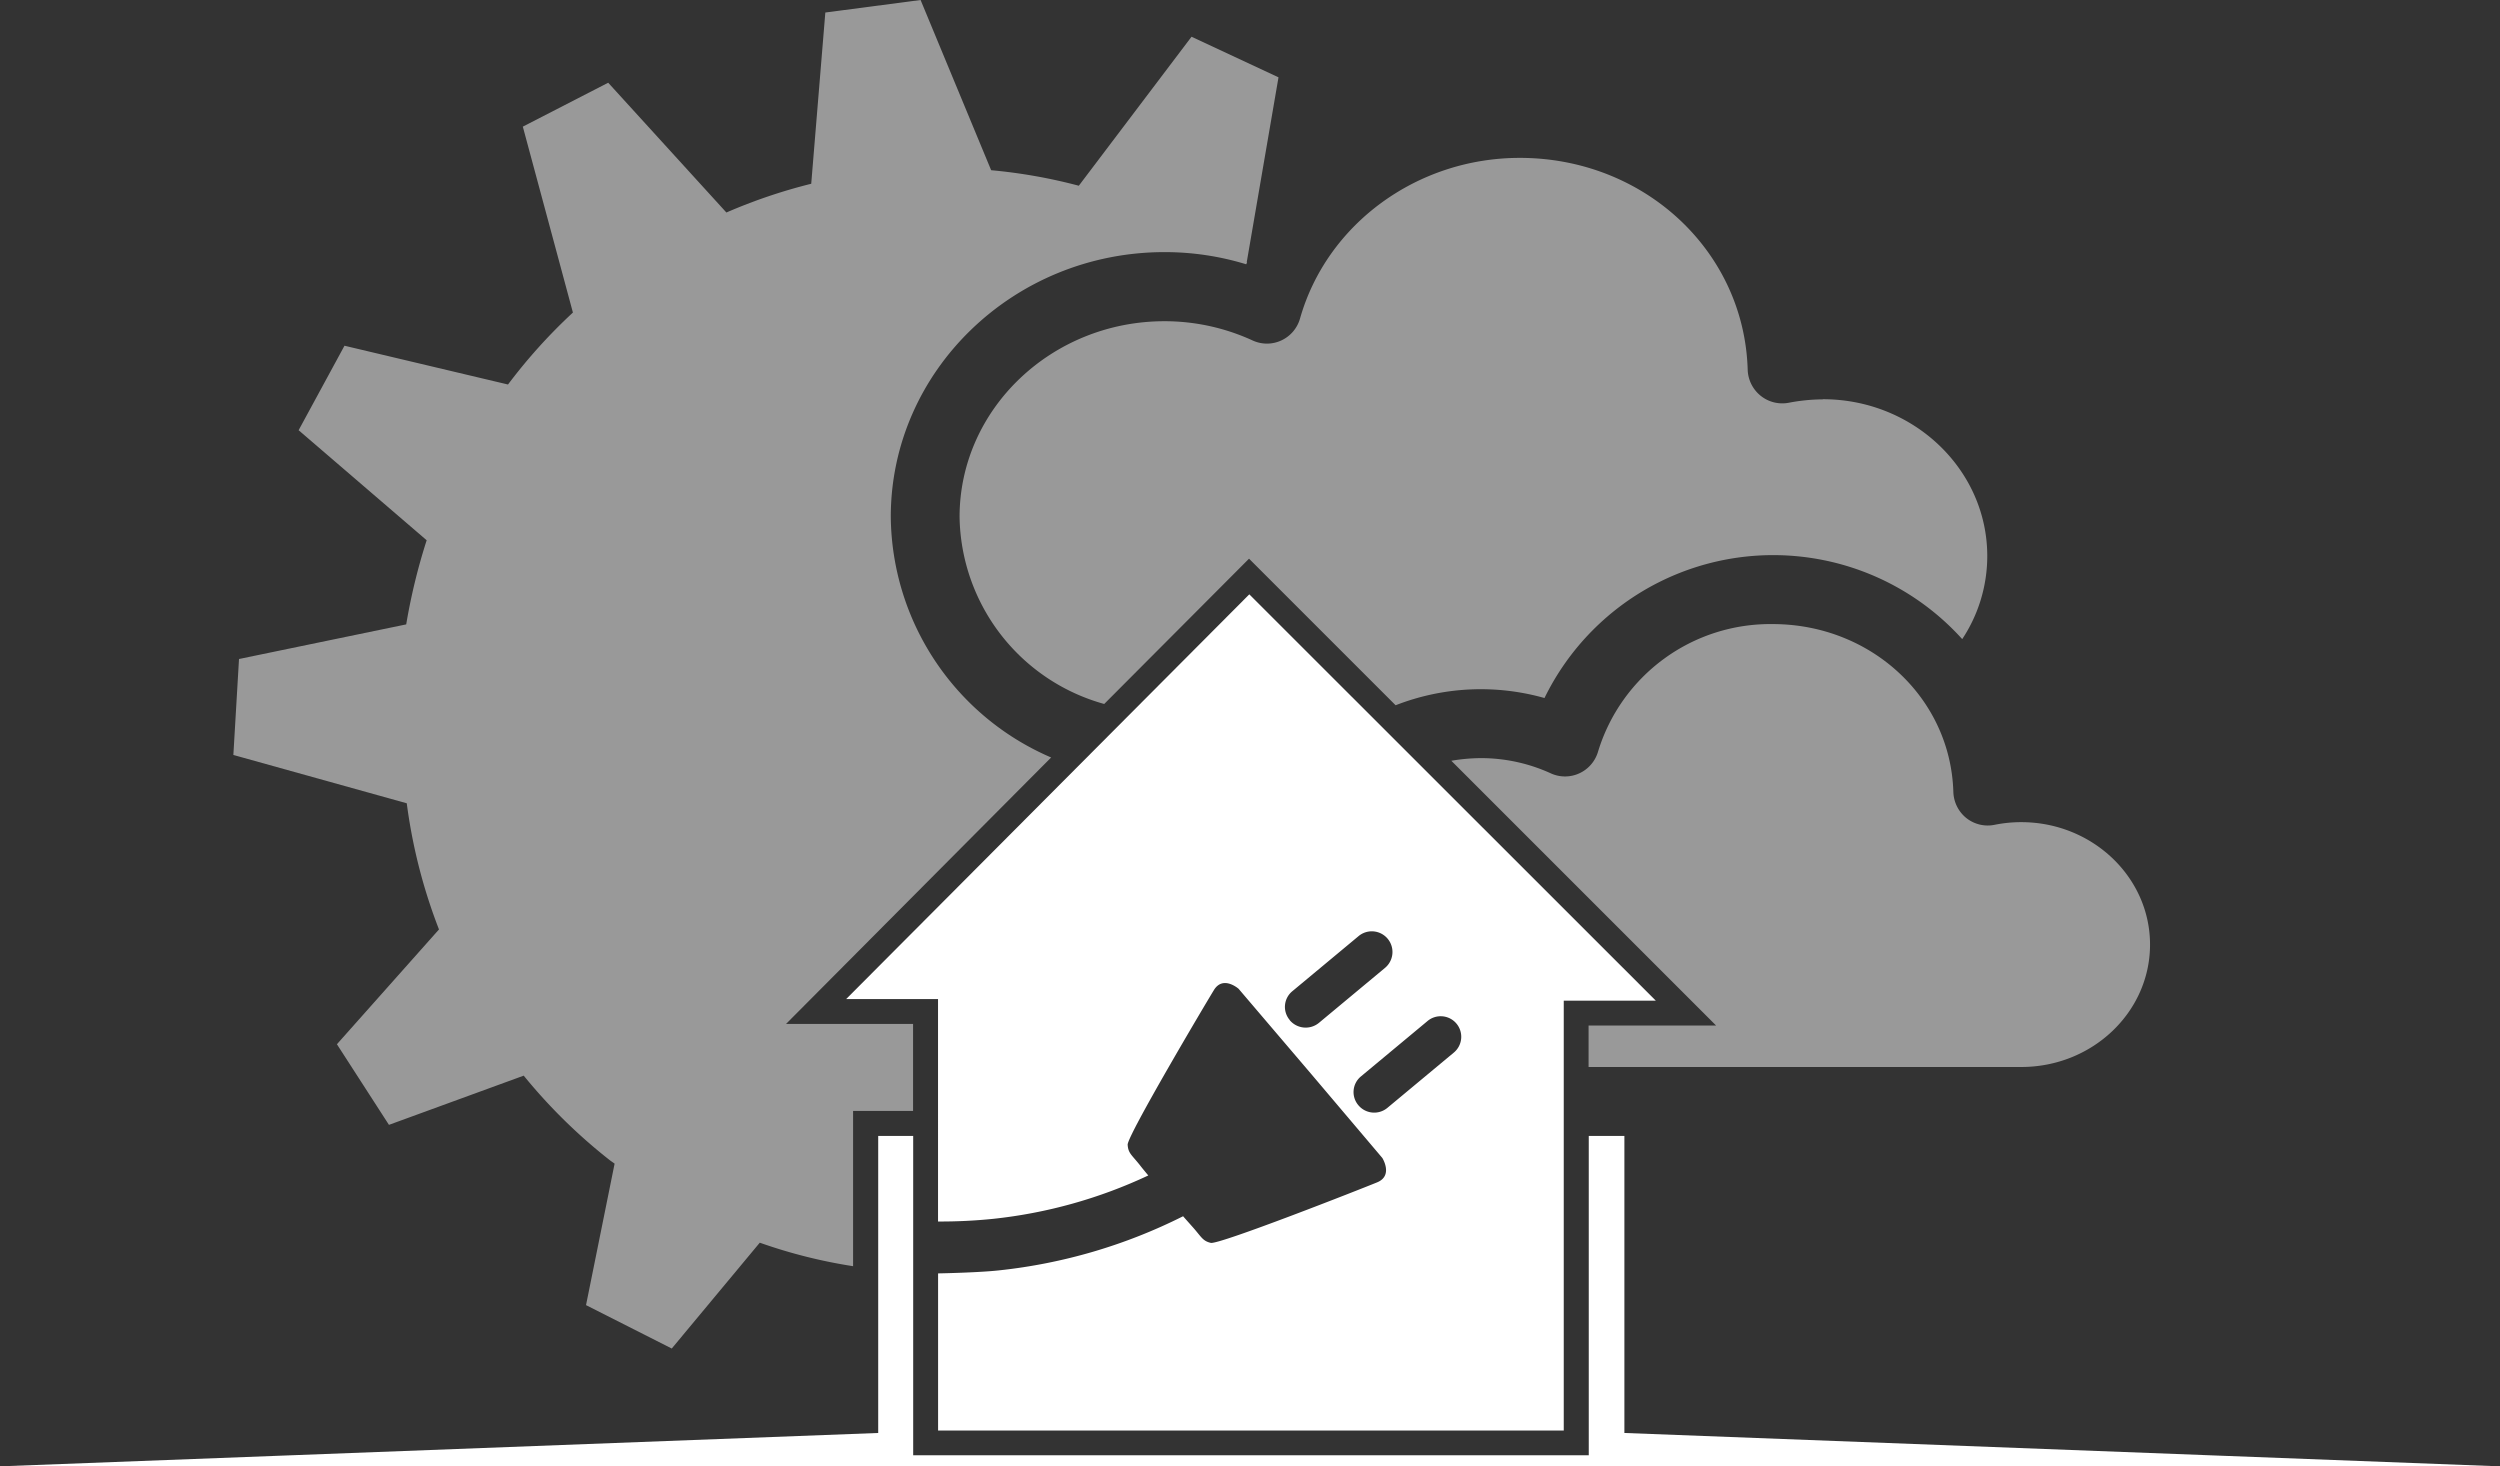
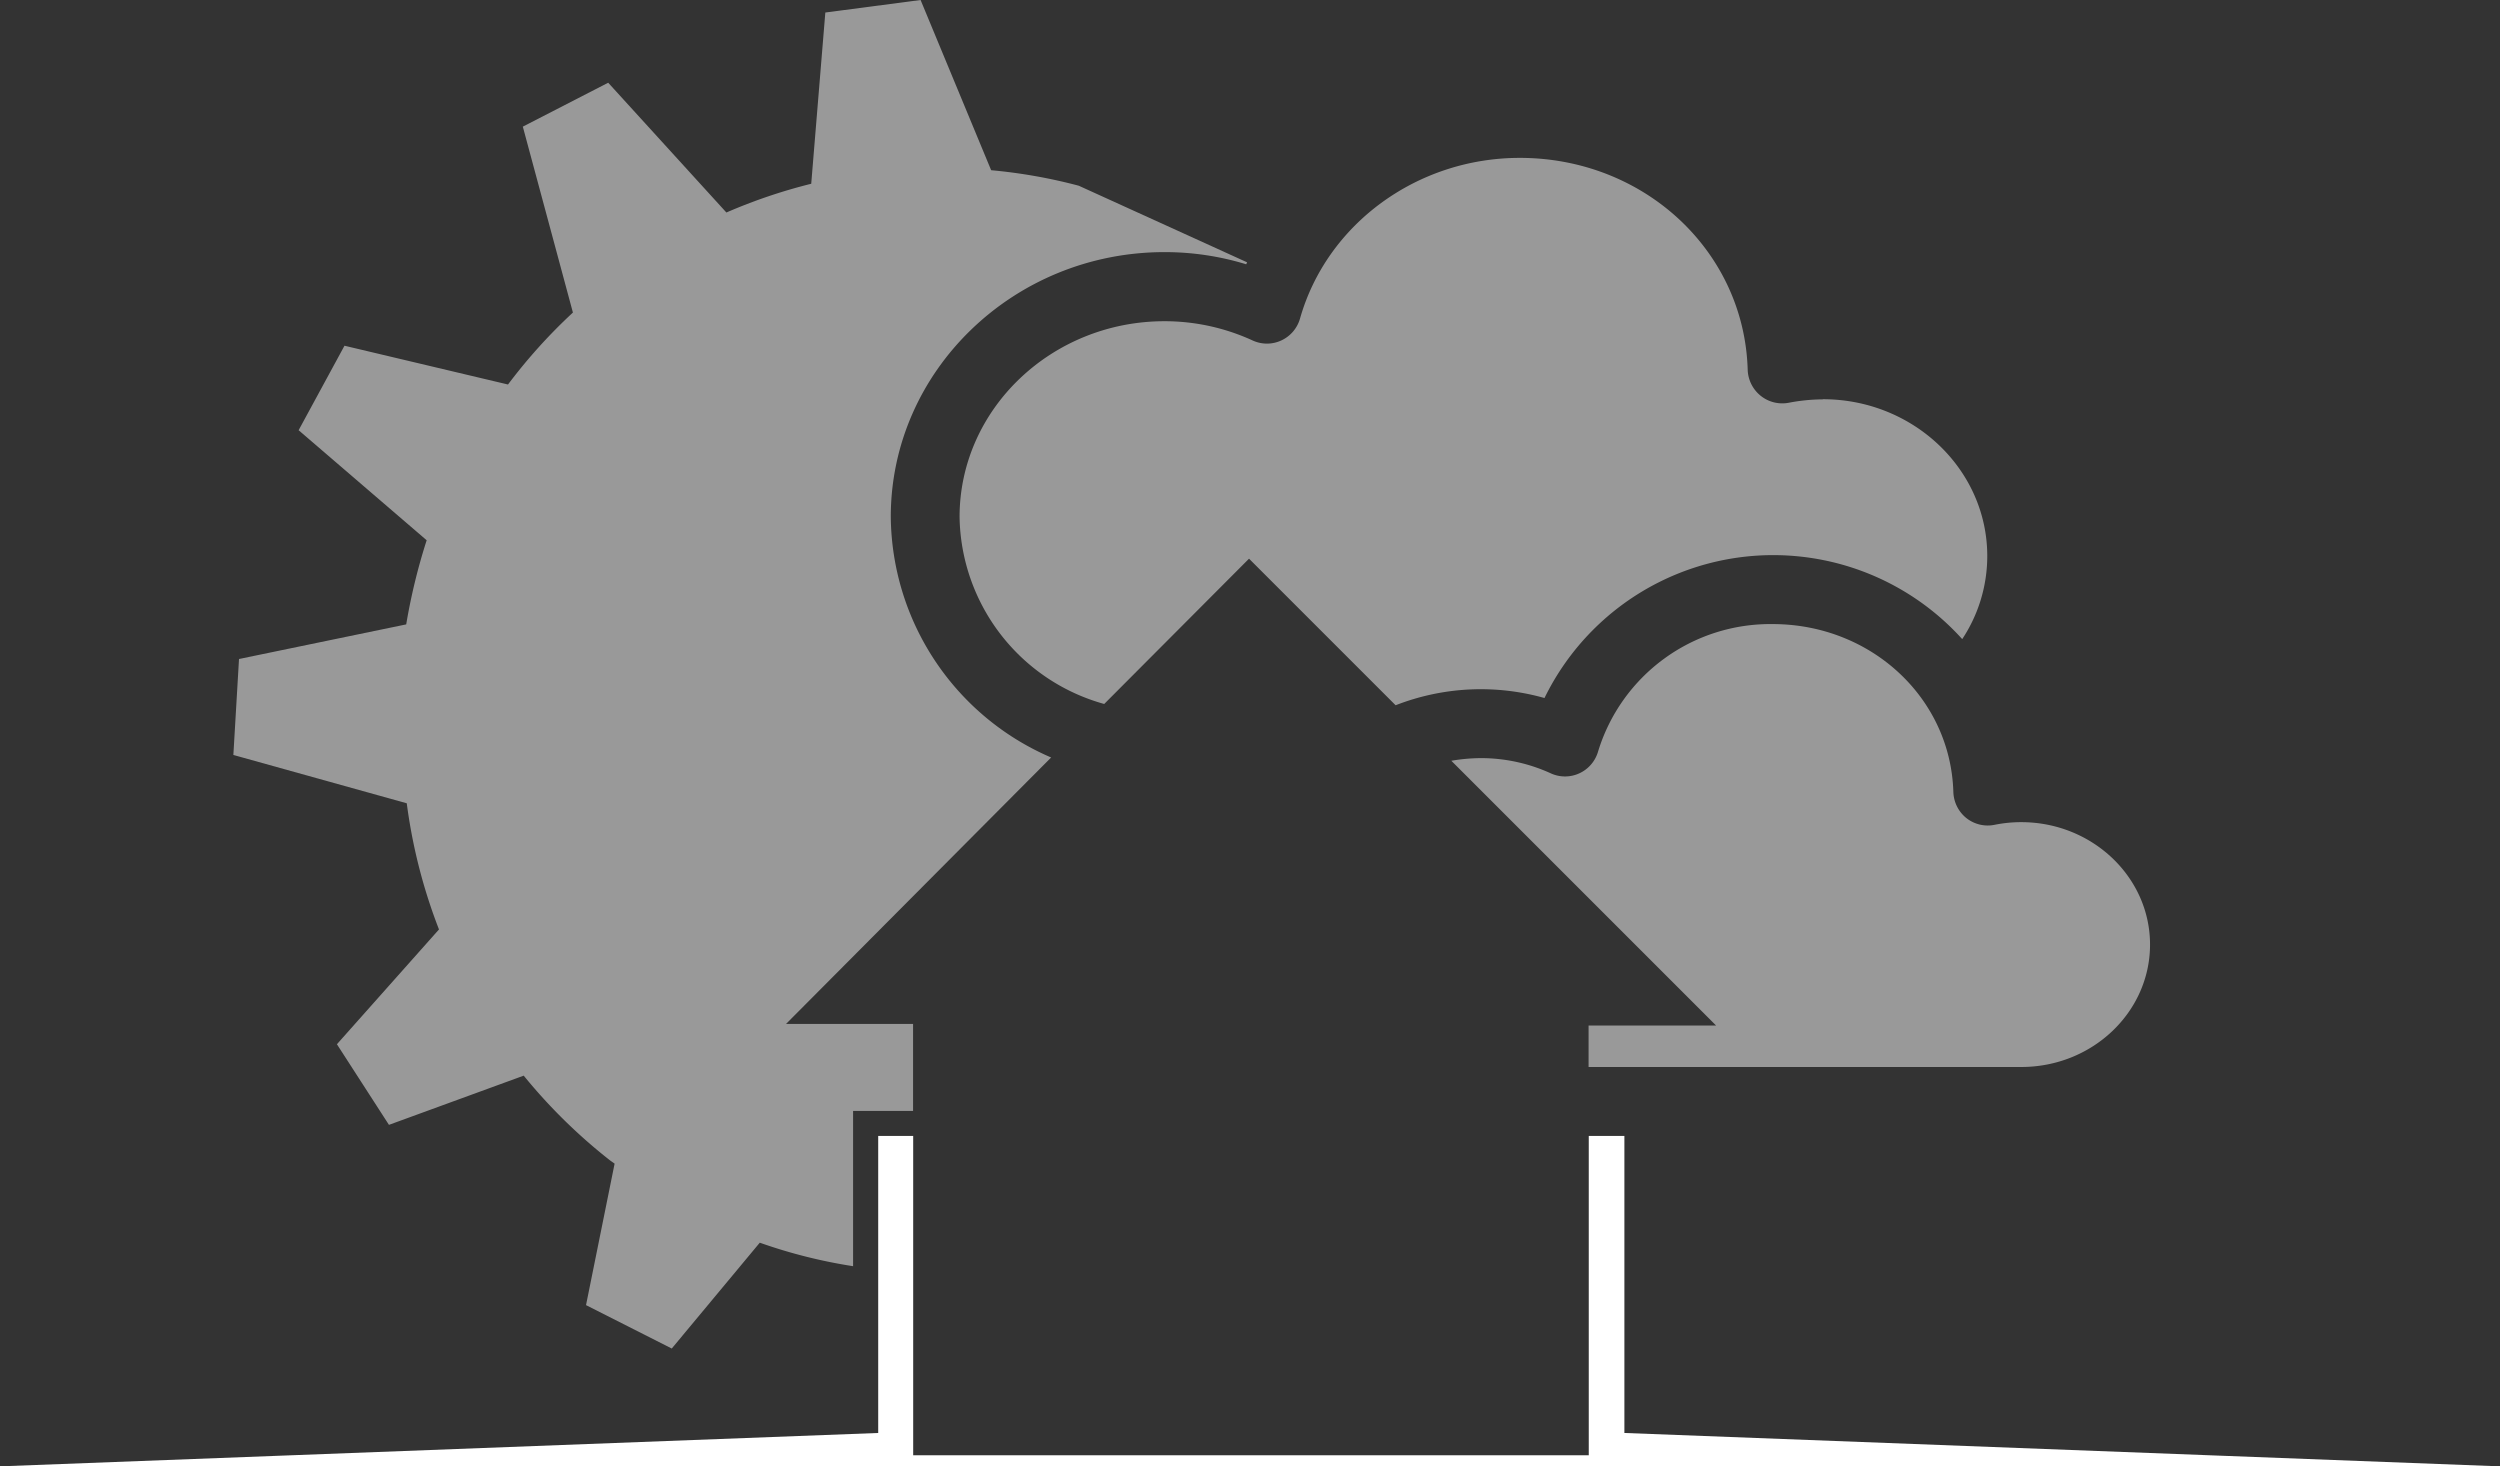
<svg xmlns="http://www.w3.org/2000/svg" width="234" height="137.25" viewBox="0 0 234 137.25">
  <rect x="0" y="0" width="234" height="137.25" fill="#333333" stroke="none" />
  <path d="M135.625,53.921a12.517,12.517,0,0,0-2.493.248,3.219,3.219,0,0,1-2.642-.627,3.263,3.263,0,0,1-1.222-2.427c-.248-8.816-7.694-15.734-16.923-15.734A16.857,16.857,0,0,0,96.017,47.3a3.23,3.23,0,0,1-1.75,2.047,3.2,3.2,0,0,1-2.691,0,15.733,15.733,0,0,0-6.522-1.42,16.825,16.825,0,0,0-2.774.248l24.782,24.782H95.125v3.88h40.5c6.654,0,12.052-5.135,12.052-11.458s-5.415-11.458-12.052-11.458Z" transform="translate(53.566 23.033)" fill="#fff" opacity="0.5" />
  <path d="M135.218,31.553a17.369,17.369,0,0,0-3.186.314,3.227,3.227,0,0,1-2.642-.644,3.263,3.263,0,0,1-1.222-2.427c-.314-11.128-9.692-19.845-21.331-19.845-9.609,0-18.062,6.191-20.572,15.041a3.23,3.23,0,0,1-1.75,2.047,3.2,3.2,0,0,1-2.691,0,19.75,19.75,0,0,0-8.239-1.8c-10.567,0-19.185,8.222-19.185,18.326a18.464,18.464,0,0,0,13.538,17.5l13.555-13.6,13.72,13.72a21.921,21.921,0,0,1,13.935-.677,23.827,23.827,0,0,1,39.1-5.514,14.09,14.09,0,0,0,2.344-7.776c0-8.09-6.9-14.678-15.388-14.678Z" transform="translate(35.416 5.827)" fill="#fff" opacity="0.5" />
-   <path d="M85.712,33.69,47.97,71.581h8.6V92.4a48.482,48.482,0,0,0,5.151-.248,45.467,45.467,0,0,0,14.529-4.062c-.3-.363-.578-.693-.792-.974-.776-.974-1.09-1.106-1.139-1.9-.066-.792,7.215-13.076,8.074-14.48s2.311-.116,2.311-.116l6.852,8.041h0l6.6,7.793s1.04,1.651-.479,2.278S82.873,94.58,82.1,94.4s-.875-.561-1.7-1.486c-.248-.281-.561-.627-.892-1.007a50.164,50.164,0,0,1-17.253,5.069c-1.668.182-4.705.264-5.68.281v14.711h58.562V71.73h8.618L85.712,33.706Zm3.781,39.856a1.9,1.9,0,0,1,.248-2.708l6.191-5.151a1.934,1.934,0,1,1,2.477,2.972L92.218,73.81a1.95,1.95,0,0,1-2.724-.248Zm15.322,3.071-6.191,5.151a1.932,1.932,0,0,1-2.708-.248,1.9,1.9,0,0,1,.248-2.708l6.191-5.151a1.923,1.923,0,1,1,2.46,2.955Z" transform="translate(31.23 21.933)" fill="#fff" />
-   <path d="M32.464,87.009,22.922,97.741l4.871,7.545,12.614-4.606a50.924,50.924,0,0,0,8.007,7.875c.165.132.33.231.5.363l-2.675,13.241,8.024,4.062,8.239-9.906a48.326,48.326,0,0,0,8.734,2.2V103.982h5.614v-8.14H64.957L89.772,70.9a24.766,24.766,0,0,1-15.008-22.52c0-13.654,11.491-24.782,25.624-24.782a25.981,25.981,0,0,1,7.644,1.139c.033-.066.05-.116.083-.182a.051.051,0,0,1-.033-.017l2.972-17.3-8.14-3.8L92.364,17.385a49.38,49.38,0,0,0-8.206-1.453L77.554,0,68.638,1.172,67.318,17.2a50.558,50.558,0,0,0-7.941,2.691L48.314,7.743l-7.991,4.111,4.689,17.4a50.792,50.792,0,0,0-6.076,6.736L23.631,32.36l-4.293,7.908,11.986,10.3a55.876,55.876,0,0,0-1.915,7.875L13.758,61.682l-.528,8.982,16.23,4.524a50.735,50.735,0,0,0,3.021,11.821Z" transform="translate(8.613)" fill="#fff" opacity="0.5" />
+   <path d="M32.464,87.009,22.922,97.741l4.871,7.545,12.614-4.606a50.924,50.924,0,0,0,8.007,7.875c.165.132.33.231.5.363l-2.675,13.241,8.024,4.062,8.239-9.906a48.326,48.326,0,0,0,8.734,2.2V103.982h5.614v-8.14H64.957L89.772,70.9a24.766,24.766,0,0,1-15.008-22.52c0-13.654,11.491-24.782,25.624-24.782a25.981,25.981,0,0,1,7.644,1.139c.033-.066.05-.116.083-.182a.051.051,0,0,1-.033-.017L92.364,17.385a49.38,49.38,0,0,0-8.206-1.453L77.554,0,68.638,1.172,67.318,17.2a50.558,50.558,0,0,0-7.941,2.691L48.314,7.743l-7.991,4.111,4.689,17.4a50.792,50.792,0,0,0-6.076,6.736L23.631,32.36l-4.293,7.908,11.986,10.3a55.876,55.876,0,0,0-1.915,7.875L13.758,61.682l-.528,8.982,16.23,4.524a50.735,50.735,0,0,0,3.021,11.821Z" transform="translate(8.613)" fill="#fff" opacity="0.5" />
  <path d="M152.043,92.2V64.4h-3.335V94.284H85.474V64.4H82.2V92.2L0,95.324H234Z" transform="translate(0 41.926)" fill="#fff" />
</svg>